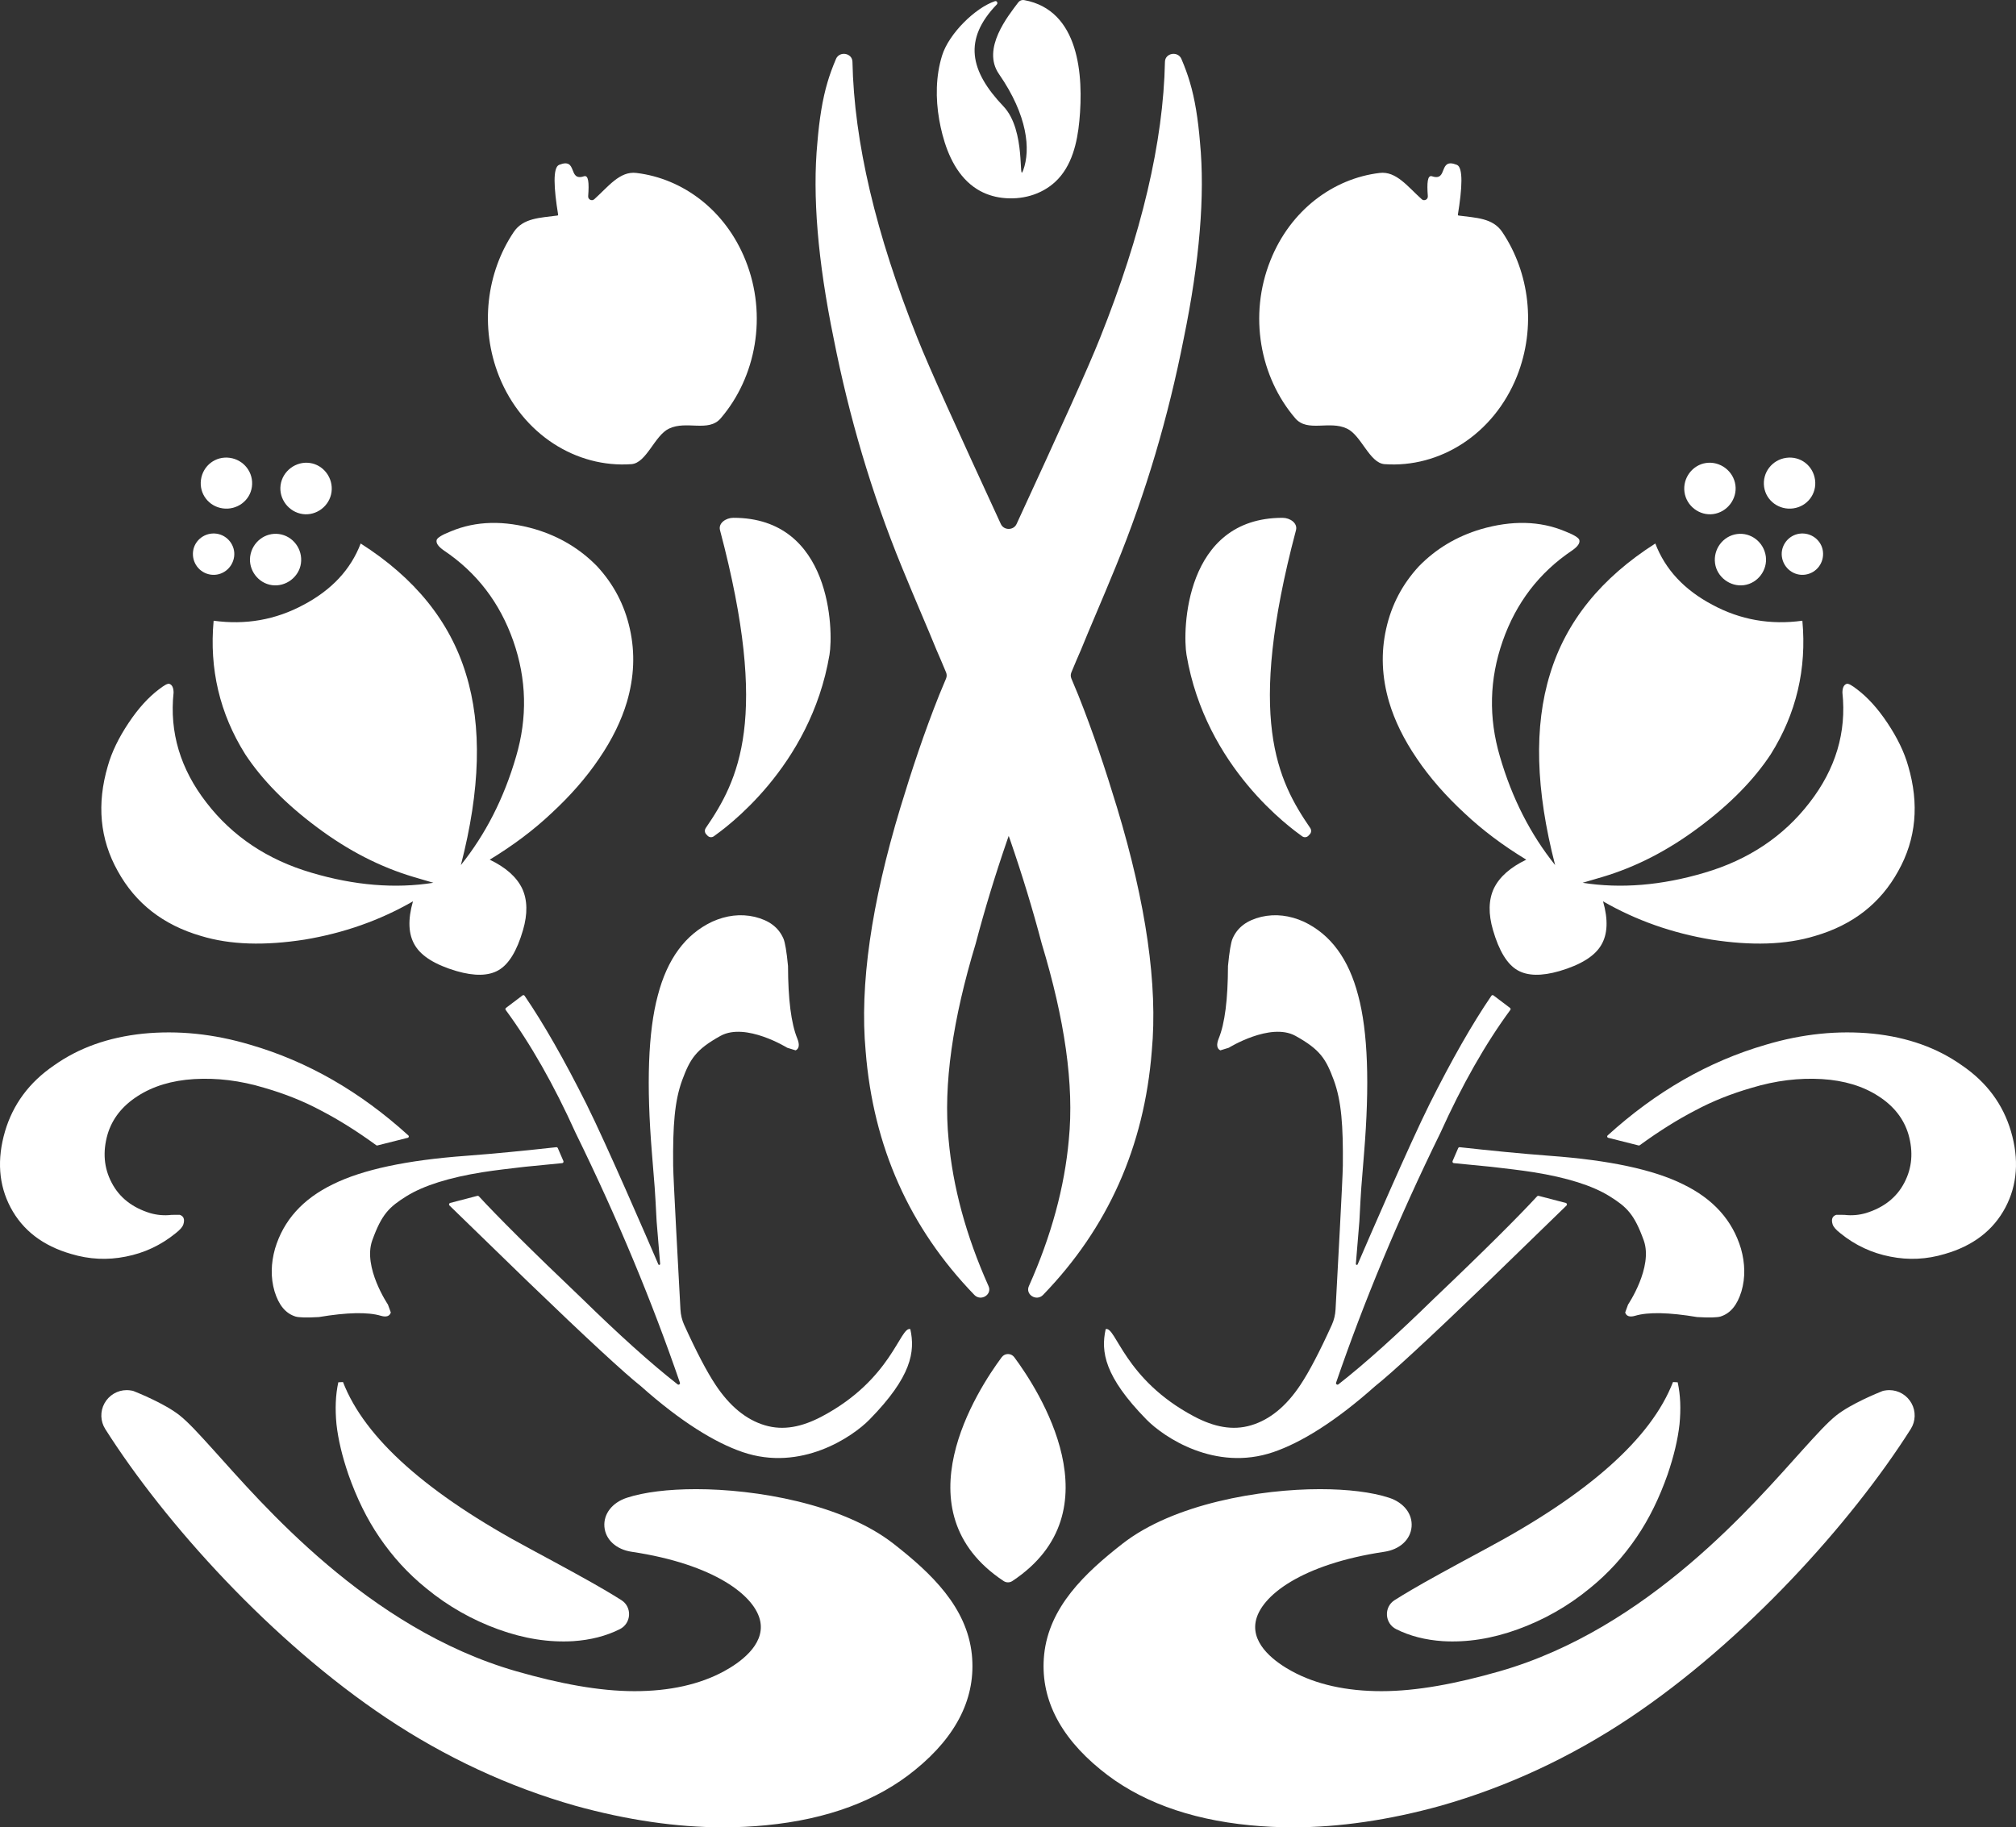
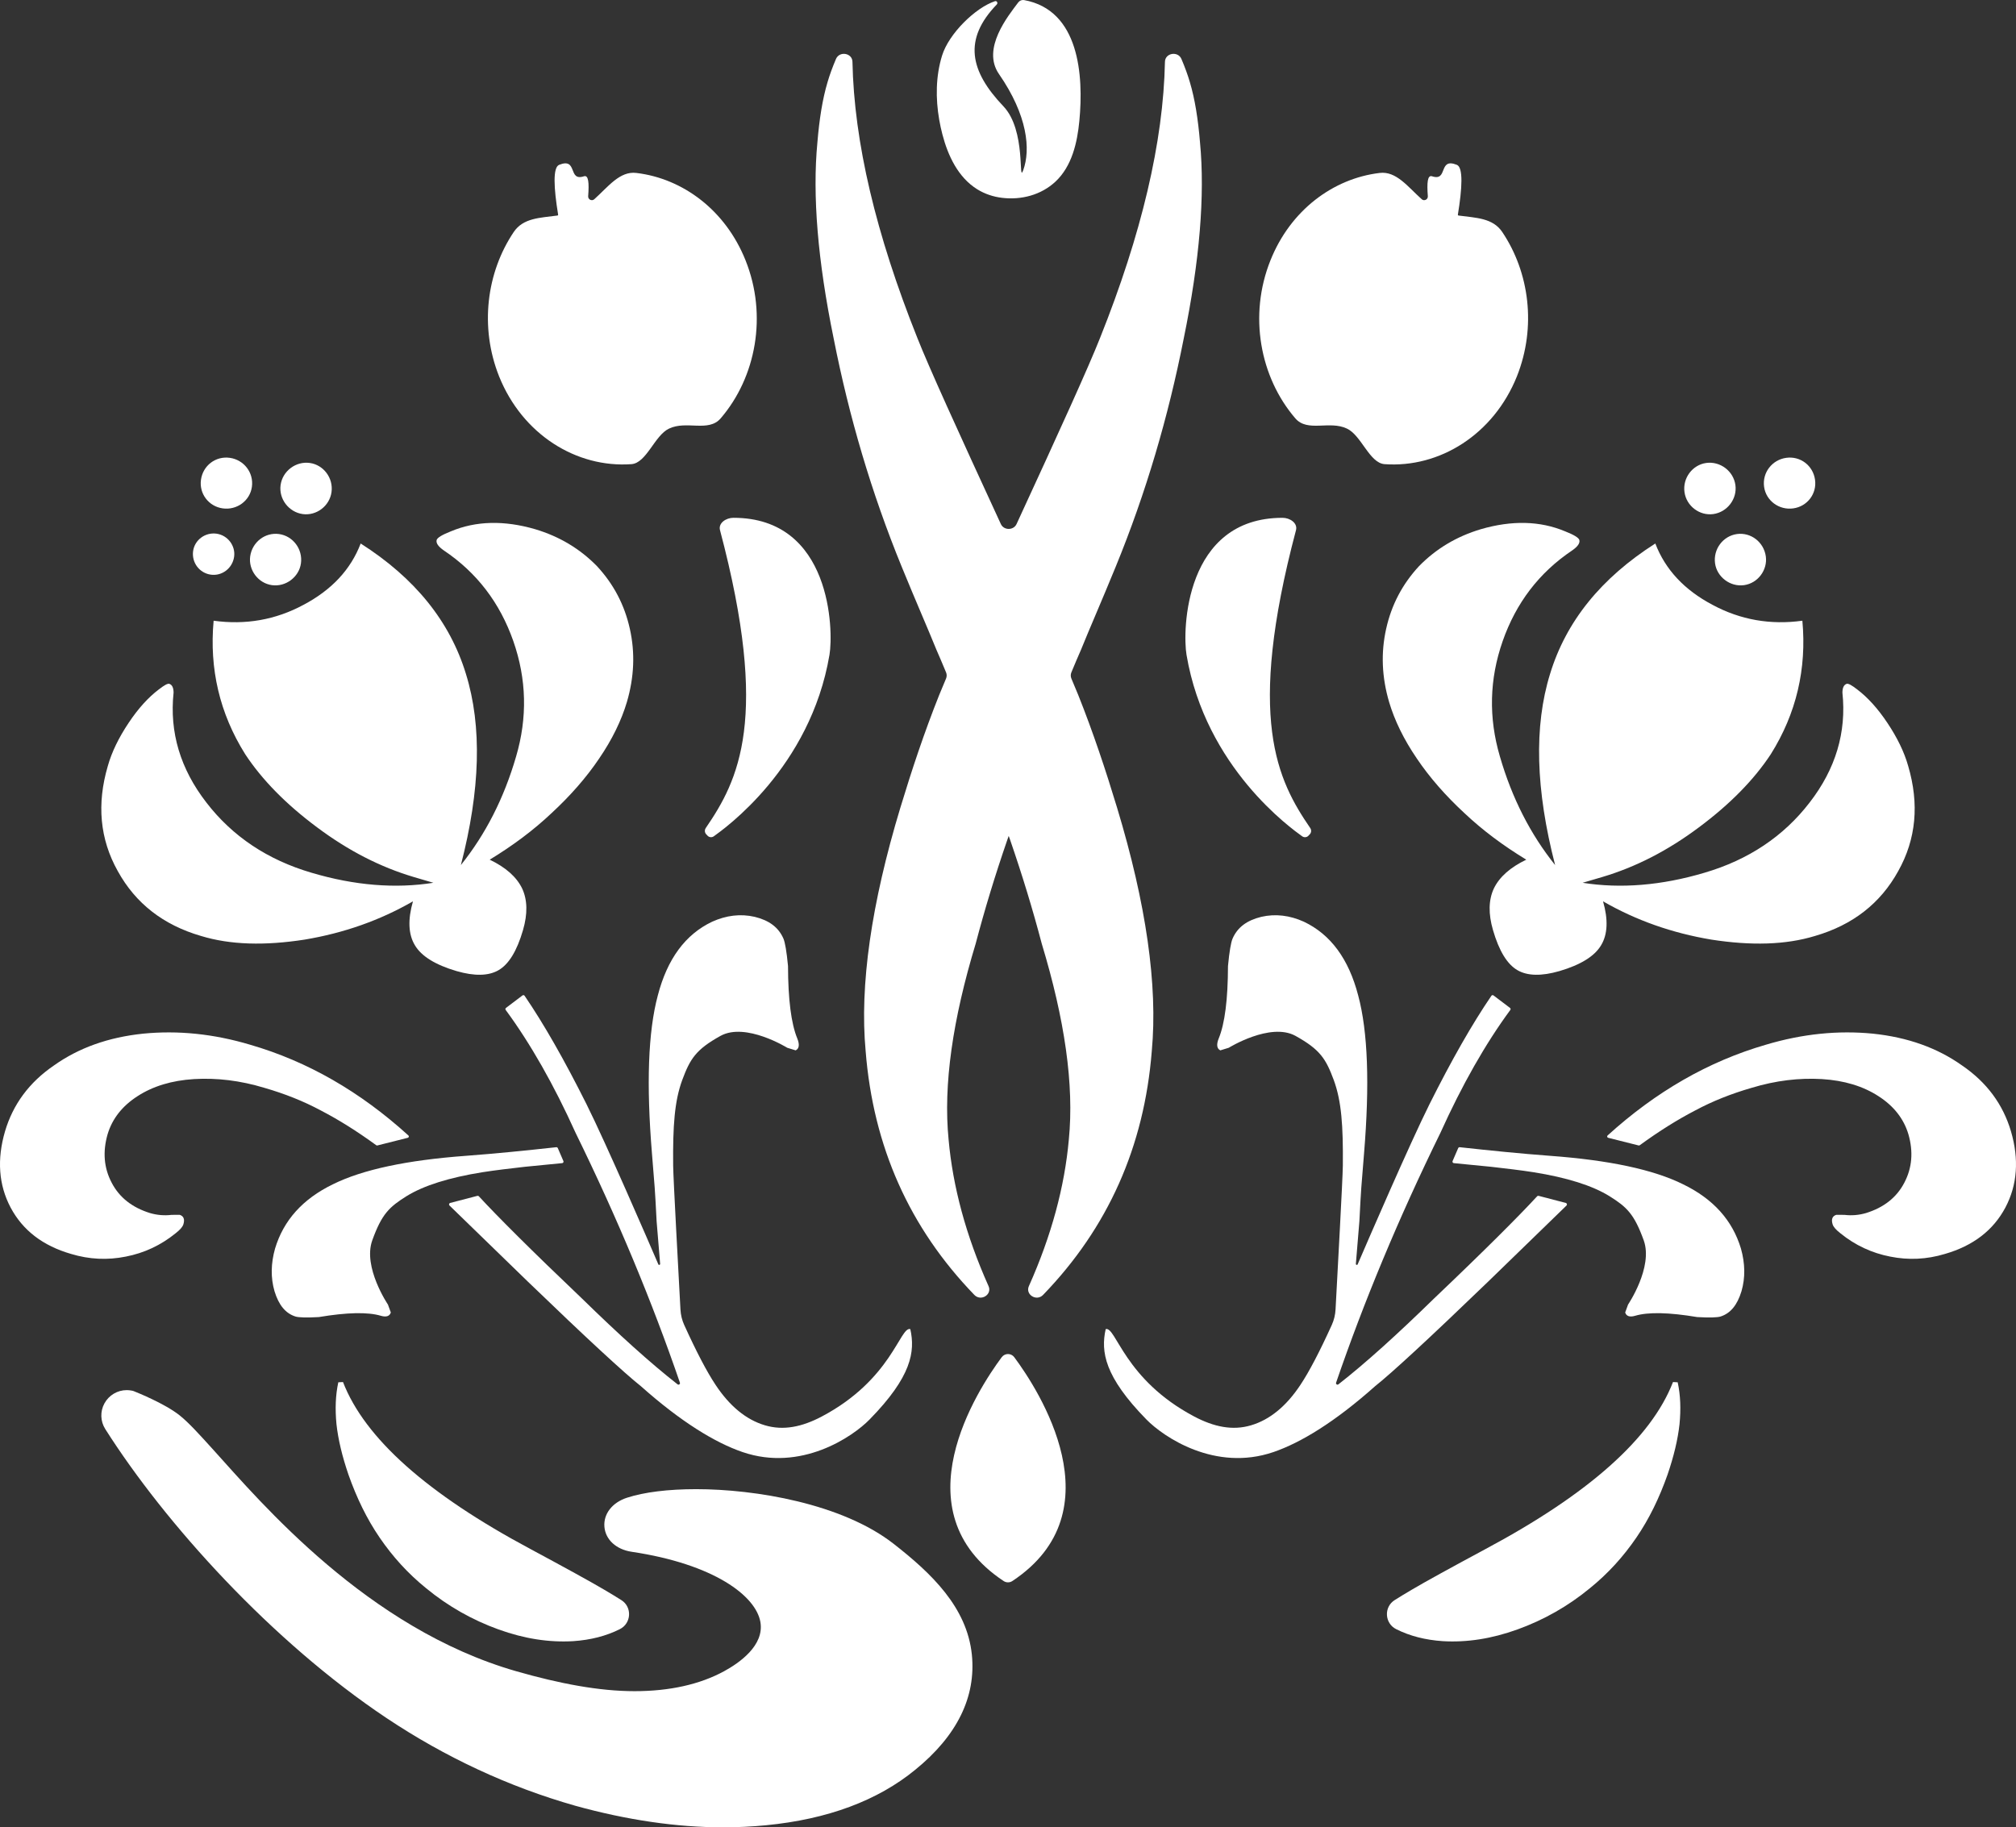
<svg xmlns="http://www.w3.org/2000/svg" version="1.1" id="Layer_1" x="0px" y="0px" viewBox="0 0 126.841 114.989" style="enable-background:new 0 0 126.841 114.989;" xml:space="preserve">
  <rect x="0" y="0" width="126.841" height="114.989" fill="#333333" stroke="none" />
  <style type="text/css">
	.st0{fill:#FFFFFF;}
</style>
  <g>
    <g>
      <g>
        <path class="st0" d="M102.434,82.091l-0.182,0.499c0.07,0.235,0.287,0.308,0.621,0.21     c0.83-0.248,2.142-0.215,3.904,0.079c0.003,0.001,0.007,0.001,0.01,0.001c0.787,0.046,1.256,0.025,1.455-0.032     c0.638-0.199,1.061-0.724,1.326-1.589c0.251-0.856,0.229-1.763-0.032-2.688c-0.535-1.782-1.742-3.124-3.637-4.045     c-1.874-0.931-4.67-1.521-8.369-1.793c-1.883-0.141-3.772-0.332-5.686-0.542     c-0.042-0.005-0.082,0.019-0.099,0.057l-0.351,0.812c-0.026,0.06,0.011,0.127,0.076,0.133     c0.656,0.06,1.438,0.141,2.345,0.23c0.932,0.108,1.842,0.211,2.666,0.341     c2.111,0.337,3.704,0.841,4.78,1.506c1.093,0.684,1.561,1.123,2.162,2.792     C104.018,79.749,102.434,82.091,102.434,82.091" />
        <path class="st0" d="M99.368,33.981c-0.042-0.142-0.333-0.324-0.888-0.542c-1.586-0.668-3.366-0.703-5.308-0.138     c-1.527,0.455-2.825,1.234-3.894,2.329c-1.036,1.12-1.728,2.421-2.065,3.94c-0.338,1.511-0.274,3.041,0.187,4.612     c0.345,1.158,0.924,2.35,1.741,3.546c0.81,1.205,1.828,2.358,2.982,3.426c1.158,1.097,2.469,2.069,3.906,2.943     c-1.012,0.488-1.684,1.084-2.036,1.805c-0.343,0.728-0.354,1.61-0.058,2.626     c0.382,1.316,0.897,2.154,1.54,2.524c0.627,0.364,1.51,0.383,2.641,0.056c1.329-0.391,2.215-0.935,2.622-1.628     c0.415-0.686,0.45-1.615,0.121-2.761c2.082,1.199,4.345,1.995,6.813,2.408     c2.494,0.387,4.662,0.339,6.529-0.231c2.368-0.69,4.11-2.048,5.227-4.074c1.139-2.029,1.329-4.237,0.63-6.618     c-0.248-0.883-0.692-1.79-1.307-2.711c-0.617-0.928-1.26-1.623-1.896-2.104     c-0.348-0.27-0.549-0.383-0.664-0.359c-0.184,0.062-0.269,0.252-0.271,0.555     c0.265,2.5-0.429,4.808-2.067,6.92c-1.63,2.119-3.843,3.602-6.608,4.413     c-2.707,0.804-5.274,1.012-7.671,0.633l1.236-0.363c2.103-0.624,4.12-1.658,6.083-3.127     c1.965-1.463,3.461-2.994,4.519-4.598c1.606-2.559,2.267-5.373,1.988-8.403     c-2.003,0.277-3.898-0.052-5.656-1c-1.764-0.932-2.969-2.215-3.596-3.859     c-3.412,2.174-5.616,4.904-6.623,8.209c-1.022,3.3-0.905,7.3,0.319,12.027     c-1.547-1.931-2.711-4.196-3.477-6.841c-0.714-2.431-0.664-4.849,0.179-7.258     c0.843-2.402,2.289-4.303,4.373-5.702C99.263,34.395,99.418,34.181,99.368,33.981" />
        <path class="st0" d="M103.098,72.081c0.024,0.006,0.05,0.001,0.07-0.014c1.224-0.892,2.384-1.616,3.486-2.187     c1.095-0.588,2.272-1.054,3.546-1.423c1.526-0.463,2.996-0.637,4.428-0.553     c1.41,0.086,2.592,0.448,3.559,1.075c0.975,0.627,1.595,1.429,1.886,2.402c0.314,1.095,0.233,2.113-0.259,3.046     c-0.485,0.932-1.293,1.562-2.413,1.909c-0.441,0.128-0.894,0.168-1.353,0.113l-0.511-0.004     c-0.248,0.079-0.332,0.275-0.235,0.595c0.053,0.17,0.211,0.348,0.492,0.568     c0.925,0.752,1.977,1.243,3.132,1.467c1.156,0.232,2.295,0.178,3.438-0.166     c1.778-0.512,3.049-1.487,3.811-2.924c0.75-1.42,0.868-3.027,0.349-4.797c-0.499-1.684-1.513-3.075-3.081-4.144     c-1.551-1.102-3.411-1.769-5.602-1.998c-2.182-0.216-4.429,0.007-6.738,0.696     c-3.615,1.048-6.924,2.955-9.957,5.71c-0.05,0.045-0.029,0.13,0.036,0.146L103.098,72.081z" />
        <path class="st0" d="M109.187,30.523c-0.123-0.886-0.962-1.511-1.837-1.39c-0.864,0.119-1.49,0.948-1.367,1.834     c0.121,0.875,0.949,1.502,1.813,1.382C108.671,32.228,109.308,31.398,109.187,30.523" />
        <path class="st0" d="M111.1,35.011c-0.124-0.898-0.941-1.526-1.816-1.405c-0.875,0.121-1.502,0.949-1.377,1.847     c0.118,0.852,0.948,1.49,1.823,1.369C110.605,36.701,111.218,35.863,111.1,35.011" />
-         <path class="st0" d="M114.691,34.676c-0.096-0.693-0.756-1.192-1.472-1.093c-0.705,0.098-1.204,0.757-1.108,1.45     c0.101,0.727,0.76,1.227,1.465,1.129C114.292,36.063,114.791,35.404,114.691,34.676" />
        <path class="st0" d="M114.197,30.192c-0.124-0.898-0.926-1.505-1.813-1.382c-0.886,0.123-1.516,0.928-1.392,1.826     c0.121,0.875,0.946,1.479,1.832,1.356C113.712,31.87,114.319,31.068,114.197,30.192" />
        <path class="st0" d="M98.516,75.698l-1.71-0.446c-0.034-0.009-0.068,0-0.092,0.026     c-1.129,1.227-3.292,3.393-6.505,6.45c-2.287,2.235-4.289,4.048-6.001,5.386     c-0.073,0.057-0.175-0.018-0.145-0.106c1.734-5.055,3.905-10.298,6.564-15.722c1.36-3.011,2.829-5.602,4.397-7.732     c0.03-0.041,0.022-0.098-0.019-0.129l-1.036-0.784c-0.043-0.033-0.105-0.024-0.135,0.021     c-1.203,1.762-2.495,4.025-3.893,6.819c-1.248,2.503-3.878,8.584-4.521,10.081     c-0.027,0.062-0.119,0.037-0.113-0.03c0.115-1.391,0.22-2.66,0.221-2.675     c0.115-2.228,0.114-2.055,0.294-4.275c0.357-4.341,0.244-7.661-0.368-9.939     c-0.598-2.302-1.733-3.843-3.422-4.644c-0.88-0.397-1.782-0.512-2.679-0.304     c-0.909,0.223-1.505,0.664-1.812,1.389c-0.09,0.226-0.191,0.768-0.278,1.686     c-0,0.008-0.001,0.022-0.002,0.03c-0.006,2.079-0.196,3.609-0.584,4.551     c-0.154,0.38-0.118,0.641,0.104,0.745l0.529-0.163c0,0,2.608-1.615,4.19-0.753     c1.566,0.867,1.924,1.455,2.422,2.798c0.481,1.321,0.589,2.865,0.566,5.36     c-0.009,0.864-0.347,6.937-0.459,9.064c-0.018,0.337-0.097,0.666-0.236,0.973     c-0.767,1.689-1.424,2.944-1.968,3.762c-0.887,1.343-1.929,2.205-3.115,2.554     c-1.158,0.345-2.33,0.103-3.575-0.555c-4.414-2.334-4.918-5.686-5.568-5.499     c-0.315,1.418-0.08,2.988,2.561,5.686c1.078,1.102,4.322,3.307,7.991,2.052     c1.731-0.592,3.885-1.906,6.401-4.148c1.02-0.807,3.401-3.001,7.107-6.576     c2.258-2.199,3.903-3.785,4.935-4.793C98.613,75.804,98.587,75.716,98.516,75.698z" />
      </g>
      <path class="st0" d="M63.815,85.406c1.51,2.033,6.516,9.692-0.124,14.087c-0.162,0.107-0.38,0.107-0.542,0    c-6.639-4.395-1.634-12.054-0.124-14.087C63.223,85.14,63.618,85.14,63.815,85.406z" />
-       <path class="st0" d="M81.345,114.989c-0.911,0-1.821-0.044-2.705-0.131c-3.865-0.374-7.026-1.551-9.395-3.5    c-2.625-2.137-3.821-4.575-3.55-7.241c0.311-2.987,2.548-5.114,4.92-6.968    c3.248-2.539,8.723-3.44,12.425-3.44c1.765,0,3.271,0.187,4.356,0.54c0.928,0.303,1.484,1.02,1.417,1.827    c-0.068,0.811-0.741,1.429-1.716,1.574c-5.192,0.776-7.808,2.776-8.097,4.414    c-0.261,1.477,1.321,2.579,2.287,3.104c1.529,0.831,3.424,1.253,5.631,1.253c2.219,0,4.705-0.47,7.431-1.251    c9.384-2.69,16.066-10.614,19.071-13.938c0.868-0.96,1.553-1.717,2.118-2.166    c0.928-0.737,2.654-1.431,2.847-1.508l0.09-0.035l0.095-0.018c0.099-0.019,0.201-0.028,0.3-0.028    c0.581,0,1.117,0.319,1.399,0.832c0.279,0.508,0.26,1.128-0.051,1.618c-3.768,5.94-10.475,13.366-17.698,18.187    c-3.694,2.465-7.689,4.328-11.877,5.518C87.394,114.533,84.267,114.989,81.345,114.989z" />
      <path class="st0" d="M90.774,103.274c1.517,0.091,3.076-0.152,4.696-0.735c1.643-0.595,3.165-1.446,4.565-2.599    c1.152-0.934,2.099-1.984,2.915-3.175c0.816-1.191,1.451-2.51,1.966-3.967c0.396-1.156,0.648-2.211,0.755-3.178    c0.091-0.95,0.062-1.824-0.116-2.636l-0.295-0.015c-1.37,3.538-5.298,7.037-11.79,10.506    c-2.212,1.19-3.785,2.053-4.635,2.556c-0.381,0.222-0.744,0.443-1.089,0.661    c-0.69,0.436-0.631,1.463,0.099,1.828C88.705,102.952,89.684,103.2,90.774,103.274" />
      <path class="st0" d="M45.496,114.989c0.911,0,1.821-0.044,2.705-0.131c3.865-0.374,7.026-1.551,9.395-3.5    c2.625-2.137,3.821-4.575,3.55-7.241c-0.311-2.987-2.548-5.114-4.92-6.968    c-3.248-2.539-8.723-3.44-12.425-3.44c-1.765,0-3.271,0.187-4.356,0.54c-0.928,0.303-1.484,1.02-1.417,1.827    c0.068,0.811,0.741,1.429,1.716,1.574c5.192,0.776,7.808,2.776,8.097,4.414c0.261,1.477-1.321,2.579-2.287,3.104    c-1.529,0.831-3.424,1.253-5.631,1.253c-2.219,0-4.705-0.47-7.431-1.251    c-9.384-2.69-16.066-10.614-19.071-13.938c-0.868-0.96-1.553-1.717-2.118-2.166    c-0.928-0.737-2.654-1.431-2.847-1.508l-0.09-0.035l-0.095-0.018c-0.099-0.019-0.201-0.028-0.3-0.028    c-0.581,0-1.117,0.319-1.399,0.832c-0.279,0.508-0.26,1.128,0.051,1.618c3.768,5.94,10.475,13.366,17.698,18.187    c3.694,2.465,7.689,4.328,11.877,5.518C39.447,114.533,42.575,114.989,45.496,114.989z" />
      <path class="st0" d="M36.067,103.274c-1.517,0.091-3.076-0.152-4.696-0.735c-1.643-0.595-3.165-1.446-4.565-2.599    c-1.152-0.934-2.099-1.984-2.915-3.175c-0.816-1.191-1.451-2.51-1.966-3.967    c-0.396-1.156-0.648-2.211-0.755-3.178c-0.091-0.95-0.062-1.824,0.116-2.636l0.295-0.015    c1.37,3.538,5.298,7.037,11.79,10.506c2.212,1.19,3.785,2.053,4.635,2.556    c0.381,0.222,0.744,0.443,1.089,0.661c0.69,0.436,0.631,1.463-0.099,1.828    C38.136,102.952,37.157,103.2,36.067,103.274" />
      <path class="st0" d="M79.934,16.381c1.259-3.152,3.94-5.147,6.869-5.498c1.048-0.128,1.771,0.87,2.65,1.656    c0.154,0.137,0.398,0.013,0.382-0.193c-0.064-0.84-0.023-1.348,0.266-1.253c1.031,0.342,0.366-1.196,1.557-0.722    c0.414,0.158,0.338,1.483,0.068,3.133c-0.005,0.028,0.015,0.056,0.043,0.059    c1.084,0.148,2.157,0.143,2.756,1.047c1.701,2.539,2.151,5.962,0.917,9.068    c-1.468,3.664-4.869,5.779-8.329,5.53c-0.951-0.07-1.459-1.812-2.365-2.237c-1.103-0.529-2.482,0.251-3.252-0.648    C79.278,23.739,78.541,19.855,79.934,16.381z" />
      <path class="st0" d="M70.194,35.67c1.911-4.663,3.315-9.451,4.283-14.368c1.004-4.888,1.342-9.014,1.024-12.338    c-0.121-1.479-0.325-2.747-0.637-3.789c-0.131-0.45-0.308-0.937-0.532-1.464    c-0.22-0.517-1.026-0.38-1.037,0.178c-0.101,5.04-1.466,10.828-4.084,17.379    c-0.723,1.829-2.499,5.739-5.252,11.708c-0.189,0.409-0.801,0.409-0.989,0c-2.753-5.97-4.53-9.88-5.252-11.708    c-2.618-6.551-3.982-12.338-4.084-17.379c-0.011-0.558-0.817-0.695-1.037-0.178    c-0.224,0.527-0.401,1.014-0.532,1.464c-0.312,1.043-0.515,2.311-0.637,3.789    c-0.319,3.324,0.02,7.45,1.024,12.338c0.968,4.916,2.373,9.704,4.283,14.368c0.889,2.174,1.648,3.897,2.18,5.213    c0.188,0.428,0.391,0.906,0.609,1.431c0.051,0.122,0.051,0.262-0.001,0.384c-0.152,0.361-0.299,0.713-0.436,1.046    c-0.939,2.355-1.721,4.71-2.439,7.08c-1.832,6.053-2.567,11.182-2.185,15.314    c0.477,6.022,2.76,11.128,6.84,15.348c0.413,0.427,1.132-0.02,0.893-0.554c-1.425-3.184-2.246-6.259-2.512-9.208    c-0.345-3.466,0.261-7.583,1.703-12.343c0.568-2.157,1.219-4.293,1.991-6.535c0.028-0.081,0.059-0.162,0.087-0.243    c0.028,0.081,0.059,0.162,0.087,0.243c0.772,2.242,1.423,4.378,1.991,6.535c1.442,4.76,2.048,8.877,1.703,12.343    c-0.266,2.95-1.088,6.024-2.512,9.208c-0.239,0.534,0.48,0.982,0.893,0.554    c4.08-4.22,6.363-9.325,6.84-15.348c0.383-4.132-0.353-9.26-2.185-15.314    c-0.718-2.371-1.5-4.726-2.439-7.08c-0.137-0.333-0.284-0.685-0.436-1.046    c-0.051-0.122-0.051-0.262-0.001-0.384c0.218-0.525,0.42-1.003,0.609-1.431    C68.546,39.567,69.305,37.844,70.194,35.67z" />
      <path class="st0" d="M74.652,41.205c1.204,7.121,6.625,10.949,7.274,11.419c0.116,0.084,0.274,0.078,0.38-0.017    l0.082-0.087c0.119-0.106,0.138-0.282,0.048-0.414c-2.055-3.002-4.044-6.869-0.896-18.743    c0.118-0.447-0.38-0.778-0.842-0.778C74.514,32.58,74.398,39.701,74.652,41.205z" />
      <g>
        <path class="st0" d="M24.407,82.091l0.182,0.499c-0.07,0.235-0.287,0.308-0.621,0.21     c-0.83-0.248-2.142-0.215-3.904,0.079c-0.003,0.001-0.007,0.001-0.01,0.001     c-0.787,0.046-1.256,0.025-1.455-0.032c-0.638-0.199-1.061-0.724-1.326-1.589     c-0.251-0.856-0.229-1.763,0.032-2.688c0.535-1.782,1.742-3.124,3.637-4.045     c1.874-0.931,4.67-1.521,8.369-1.793c1.883-0.141,3.772-0.332,5.686-0.542     c0.042-0.005,0.082,0.019,0.099,0.057l0.351,0.812c0.026,0.06-0.011,0.127-0.076,0.133     c-0.656,0.06-1.438,0.141-2.345,0.23c-0.932,0.108-1.842,0.211-2.666,0.341     c-2.111,0.337-3.704,0.841-4.78,1.506c-1.093,0.684-1.561,1.123-2.162,2.792     C22.823,79.749,24.407,82.091,24.407,82.091" />
        <path class="st0" d="M27.473,33.981c0.042-0.142,0.333-0.324,0.888-0.542c1.586-0.668,3.366-0.703,5.308-0.138     c1.527,0.455,2.825,1.234,3.894,2.329c1.036,1.12,1.728,2.421,2.065,3.94c0.338,1.511,0.274,3.041-0.187,4.612     c-0.345,1.158-0.924,2.35-1.741,3.546c-0.81,1.205-1.828,2.358-2.982,3.426     c-1.158,1.097-2.469,2.069-3.906,2.943c1.012,0.488,1.684,1.084,2.036,1.805     c0.343,0.728,0.354,1.61,0.058,2.626c-0.382,1.316-0.897,2.154-1.54,2.524     c-0.627,0.364-1.51,0.383-2.641,0.056c-1.329-0.391-2.215-0.935-2.622-1.628     c-0.415-0.686-0.45-1.615-0.121-2.761c-2.082,1.199-4.344,1.995-6.813,2.408     c-2.494,0.387-4.662,0.339-6.529-0.231c-2.368-0.69-4.11-2.048-5.227-4.074     c-1.139-2.029-1.329-4.237-0.63-6.618c0.248-0.883,0.692-1.79,1.307-2.711c0.617-0.928,1.26-1.623,1.896-2.104     c0.348-0.27,0.549-0.383,0.664-0.359c0.184,0.062,0.269,0.252,0.271,0.555     c-0.265,2.5,0.429,4.808,2.067,6.92c1.63,2.119,3.843,3.602,6.608,4.413     c2.707,0.804,5.274,1.012,7.671,0.633l-1.236-0.363c-2.103-0.624-4.12-1.658-6.083-3.127     c-1.965-1.463-3.461-2.994-4.519-4.598c-1.606-2.559-2.267-5.373-1.988-8.403     c2.003,0.277,3.898-0.052,5.656-1c1.764-0.932,2.969-2.215,3.596-3.859     c3.412,2.174,5.616,4.904,6.623,8.209c1.022,3.3,0.905,7.3-0.319,12.027c1.547-1.931,2.711-4.196,3.477-6.841     c0.714-2.431,0.664-4.849-0.179-7.258c-0.843-2.402-2.289-4.303-4.373-5.702     C27.578,34.395,27.423,34.181,27.473,33.981" />
        <path class="st0" d="M23.743,72.081c-0.024,0.006-0.05,0.001-0.07-0.014c-1.224-0.892-2.384-1.616-3.486-2.187     c-1.095-0.588-2.272-1.054-3.546-1.423c-1.526-0.463-2.996-0.637-4.428-0.553     c-1.41,0.086-2.592,0.448-3.559,1.075c-0.975,0.627-1.595,1.429-1.886,2.402     c-0.314,1.095-0.233,2.113,0.259,3.046c0.485,0.932,1.293,1.562,2.413,1.909     c0.441,0.128,0.894,0.168,1.353,0.113l0.511-0.004c0.248,0.079,0.332,0.275,0.235,0.595     c-0.053,0.17-0.211,0.348-0.492,0.568c-0.925,0.752-1.977,1.243-3.132,1.467     c-1.156,0.232-2.295,0.178-3.438-0.166c-1.778-0.512-3.049-1.487-3.811-2.924     c-0.75-1.42-0.868-3.027-0.349-4.797c0.499-1.684,1.513-3.075,3.081-4.144c1.551-1.102,3.411-1.769,5.602-1.998     c2.182-0.216,4.429,0.007,6.738,0.696c3.615,1.048,6.924,2.955,9.957,5.71c0.05,0.045,0.029,0.13-0.036,0.146     L23.743,72.081z" />
        <path class="st0" d="M17.654,30.523c0.123-0.886,0.962-1.511,1.837-1.39c0.864,0.119,1.49,0.948,1.367,1.834     c-0.121,0.875-0.949,1.502-1.813,1.382C18.171,32.228,17.533,31.398,17.654,30.523" />
        <path class="st0" d="M15.741,35.011c0.124-0.898,0.941-1.526,1.816-1.405c0.875,0.121,1.502,0.949,1.377,1.847     c-0.118,0.852-0.948,1.49-1.823,1.369C16.237,36.701,15.623,35.863,15.741,35.011" />
        <path class="st0" d="M12.15,34.676c0.096-0.693,0.756-1.192,1.472-1.093c0.705,0.098,1.204,0.757,1.108,1.45     c-0.101,0.727-0.76,1.227-1.465,1.129C12.549,36.063,12.05,35.404,12.15,34.676" />
        <path class="st0" d="M12.644,30.192c0.124-0.898,0.926-1.505,1.813-1.382c0.886,0.123,1.516,0.928,1.392,1.826     c-0.121,0.875-0.946,1.479-1.832,1.356C13.13,31.87,12.523,31.068,12.644,30.192" />
        <path class="st0" d="M28.325,75.698l1.71-0.446c0.034-0.009,0.068,0,0.092,0.026     c1.129,1.227,3.292,3.393,6.505,6.45c2.287,2.235,4.289,4.048,6.001,5.386c0.073,0.057,0.175-0.018,0.145-0.106     c-1.734-5.055-3.905-10.298-6.564-15.722c-1.36-3.011-2.829-5.602-4.397-7.732     c-0.03-0.041-0.022-0.098,0.019-0.129l1.036-0.784c0.043-0.033,0.105-0.024,0.135,0.021     c1.203,1.762,2.495,4.025,3.893,6.819c1.248,2.503,3.878,8.584,4.521,10.081c0.027,0.062,0.119,0.037,0.113-0.03     c-0.115-1.391-0.22-2.66-0.221-2.675c-0.115-2.228-0.114-2.055-0.294-4.275     c-0.357-4.341-0.244-7.661,0.368-9.939c0.598-2.302,1.733-3.843,3.422-4.644     c0.88-0.397,1.782-0.512,2.679-0.304c0.909,0.223,1.505,0.664,1.812,1.389     c0.09,0.226,0.191,0.768,0.278,1.686c0,0.008,0.001,0.022,0.002,0.03     c0.006,2.079,0.196,3.609,0.584,4.551c0.154,0.38,0.118,0.641-0.104,0.745l-0.529-0.163     c0,0-2.608-1.615-4.19-0.753c-1.566,0.867-1.924,1.455-2.422,2.798c-0.481,1.321-0.589,2.865-0.566,5.36     c0.009,0.864,0.347,6.937,0.459,9.064c0.018,0.337,0.097,0.666,0.236,0.973c0.767,1.689,1.424,2.944,1.968,3.762     c0.887,1.343,1.929,2.205,3.115,2.554c1.158,0.345,2.33,0.103,3.575-0.555     c4.414-2.334,4.918-5.686,5.568-5.499c0.315,1.418,0.08,2.988-2.561,5.686     c-1.078,1.102-4.322,3.307-7.991,2.052c-1.731-0.592-3.885-1.906-6.401-4.148     c-1.02-0.807-3.401-3.001-7.107-6.576c-2.258-2.199-3.903-3.785-4.935-4.793     C28.228,75.804,28.254,75.716,28.325,75.698z" />
      </g>
      <path class="st0" d="M46.907,16.381c-1.259-3.152-3.94-5.147-6.869-5.498c-1.048-0.128-1.771,0.87-2.65,1.656    c-0.154,0.137-0.398,0.013-0.382-0.193c0.064-0.84,0.023-1.348-0.266-1.253    c-1.031,0.342-0.366-1.196-1.557-0.722c-0.414,0.158-0.338,1.483-0.068,3.133    c0.005,0.028-0.015,0.056-0.043,0.059c-1.084,0.148-2.157,0.143-2.756,1.047    c-1.701,2.539-2.151,5.962-0.917,9.068c1.468,3.664,4.869,5.779,8.329,5.53c0.951-0.07,1.459-1.812,2.365-2.237    c1.103-0.529,2.482,0.251,3.252-0.648C47.563,23.739,48.3,19.855,46.907,16.381z" />
      <path class="st0" d="M46.143,32.584c-0.463,0-0.961,0.331-0.842,0.778c3.148,11.874,1.159,15.741-0.896,18.743    c-0.09,0.132-0.071,0.308,0.048,0.414l0.082,0.087c0.106,0.095,0.265,0.101,0.38,0.017    c0.65-0.47,6.07-4.298,7.274-11.419C52.443,39.701,52.327,32.58,46.143,32.584z" />
    </g>
    <g id="XMLID_4_">
      <g>
        <g id="XMLID_11_">
          <path class="st0" d="M59.093,7.536c0.054,0.313,0.122,0.622,0.201,0.925c0.348,1.332,0.981,2.697,2.191,3.45      c0.473,0.294,1.01,0.472,1.563,0.538c1.21,0.145,2.455-0.177,3.357-1.018      c1.037-0.968,1.374-2.456,1.505-3.82c0.274-2.867-0.001-6.975-3.477-7.606      c-0.14-0.025-0.283,0.033-0.368,0.147c-0.623,0.835-2.323,2.904-1.212,4.507      c1.805,2.608,2,4.752,1.525,6.051c-0.333,0.91,0.21-2.493-1.247-4.022      C61.007,4.459,60.6,2.475,62.715,0.28c0.087-0.091,0.004-0.245-0.115-0.205      c-1.229,0.408-2.9,2.037-3.328,3.424C58.872,4.793,58.86,6.197,59.093,7.536z" />
        </g>
      </g>
    </g>
  </g>
</svg>